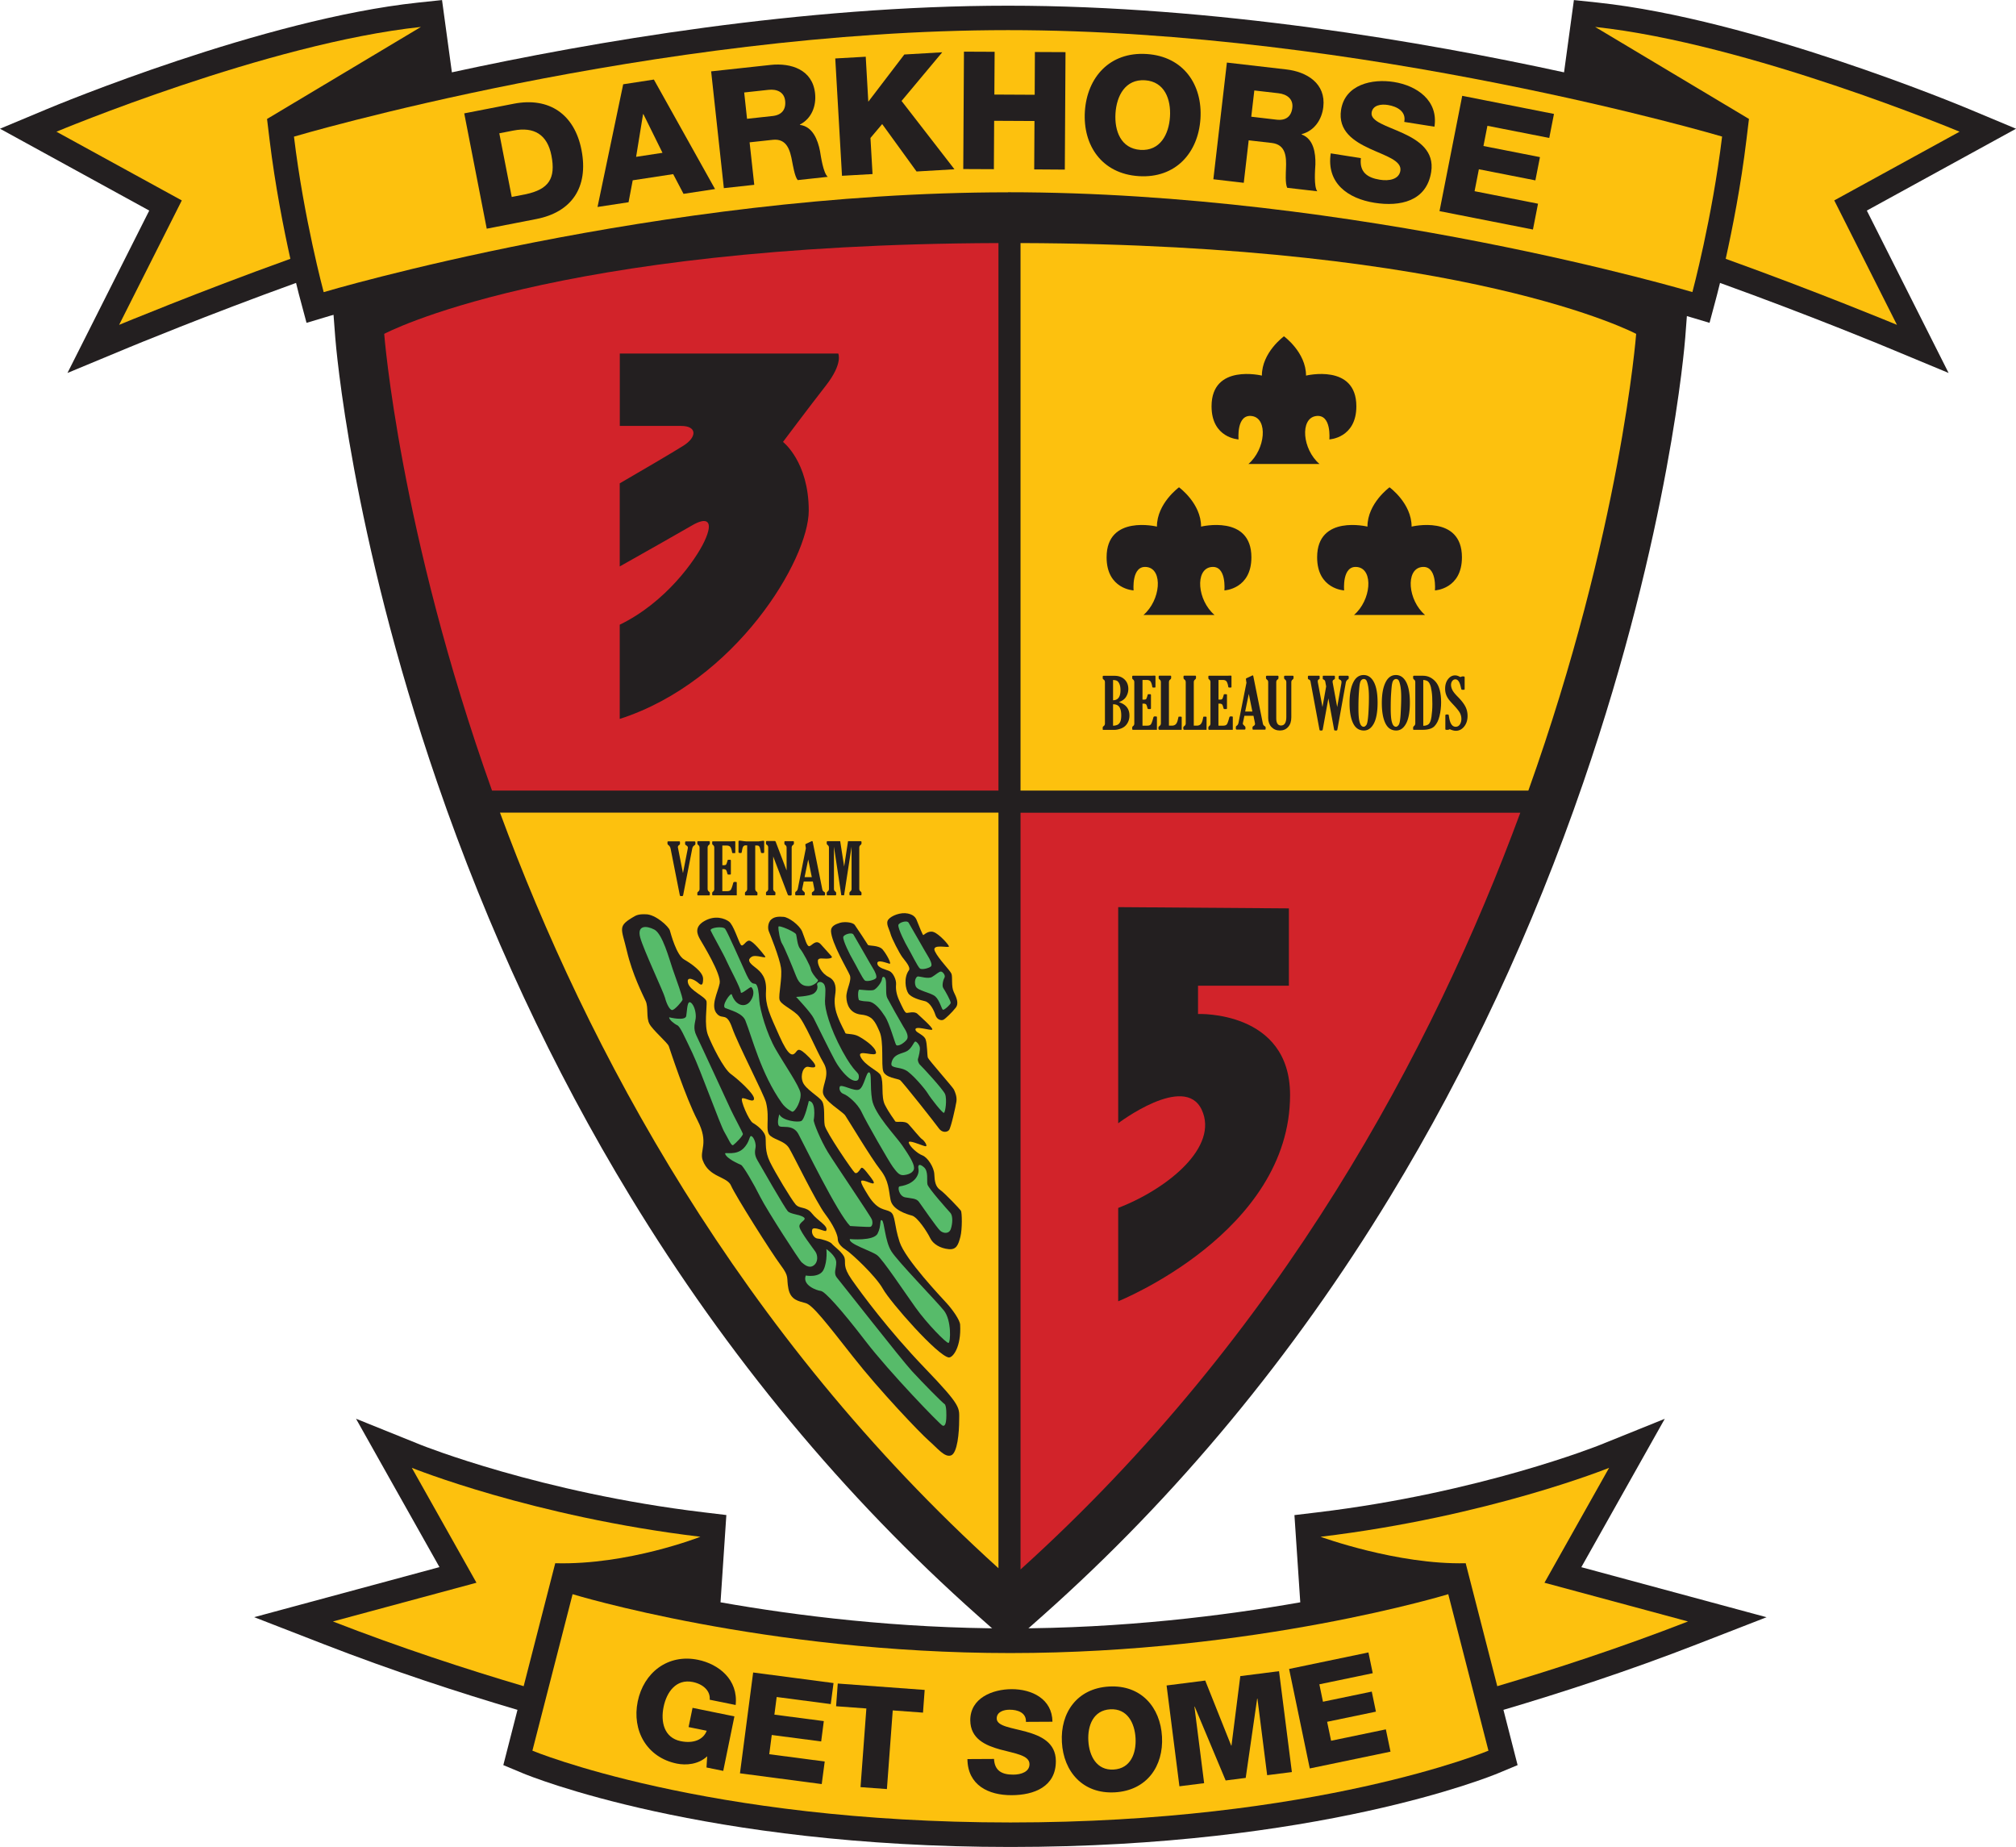
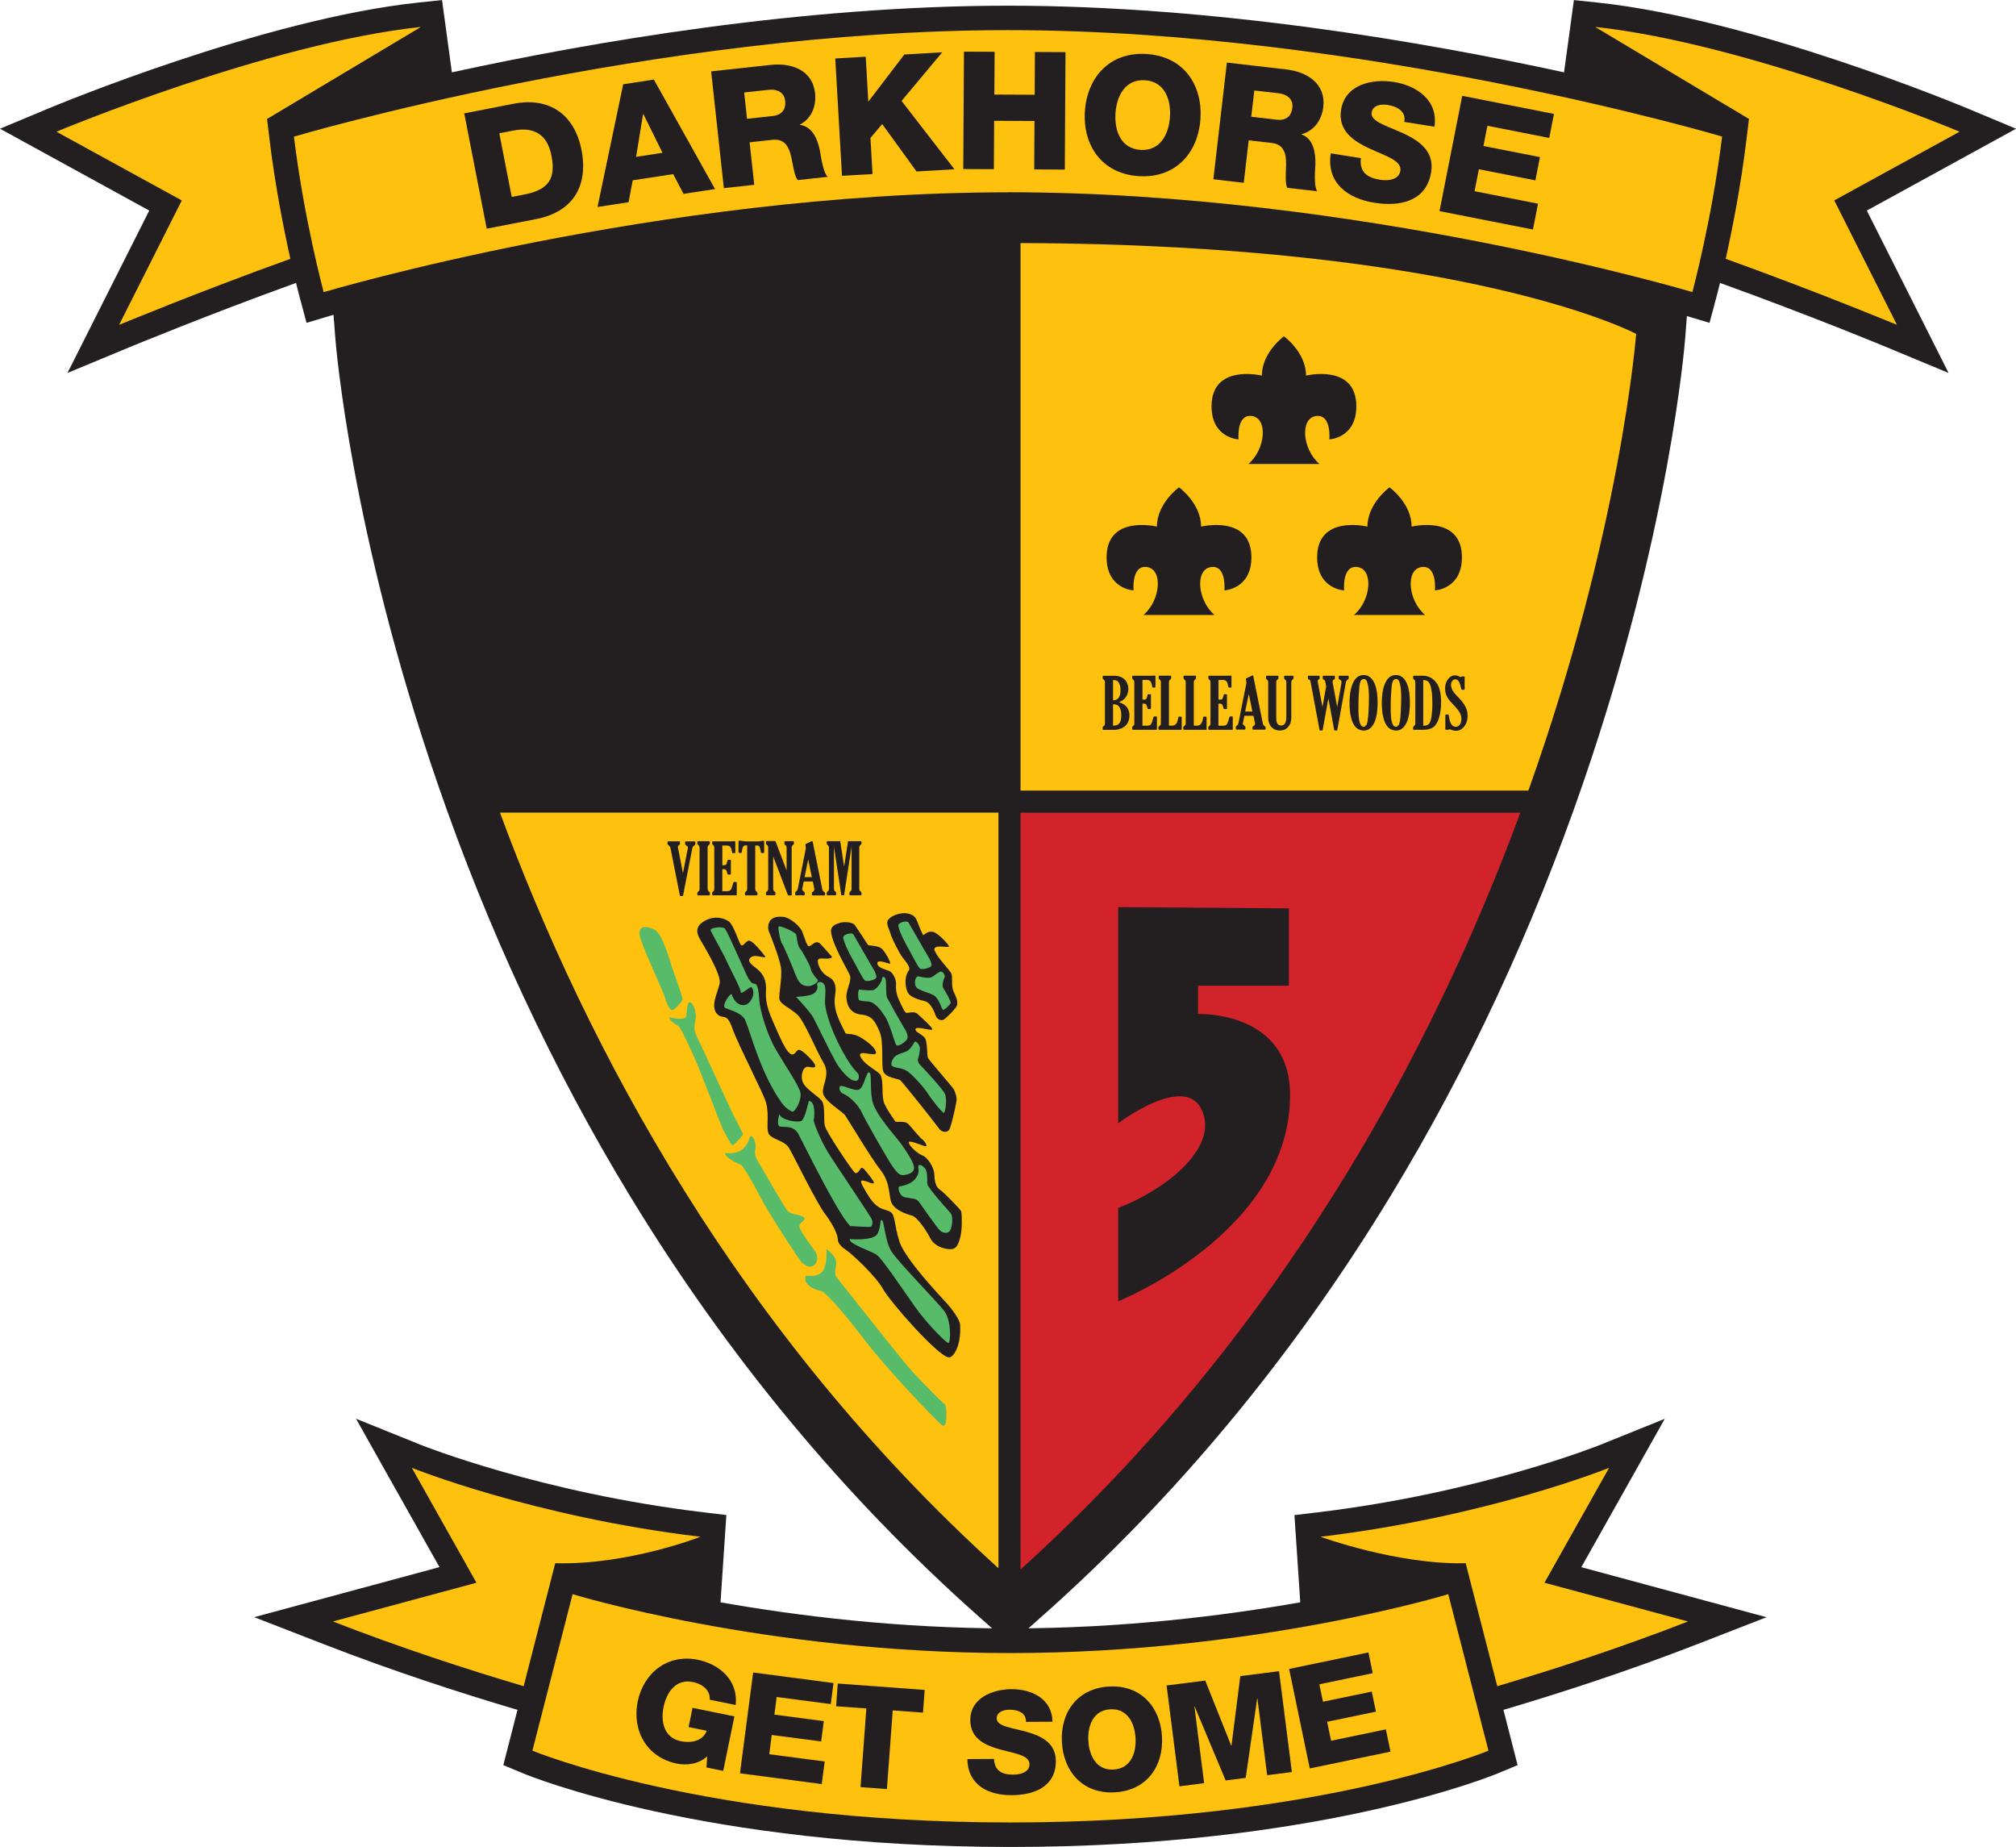
<svg xmlns="http://www.w3.org/2000/svg" data-bbox="0 0.01 290.44 266.02" viewBox="0 0 290.43 266.04" data-type="color">
  <g>
    <path d="M254.5 232.94s-21.24-5.74-26.69-7.21c2.58-4.58 12.02-21.37 12.02-21.37l-9.35 3.77c-.17.07-17.27 6.9-40.67 9.7l-3.33.4.84 12.56c-10.99 1.94-25.63 3.76-41.8 3.76s-30.75-1.82-41.72-3.76l.84-12.57-3.33-.4c-23.39-2.8-40.5-9.63-40.67-9.7l-9.35-3.77 4.94 8.79s4.5 8 7.08 12.58c-5.45 1.47-26.69 7.21-26.69 7.21l10.04 3.9c9.83 3.82 19.56 6.99 27.89 9.45l-2.04 7.96 2.83 1.18c1.04.43 25.98 10.61 70.23 10.61s69.19-10.18 70.23-10.61l2.83-1.18-2.04-7.96c8.32-2.46 18.06-5.62 27.89-9.45l10.04-3.9Z" fill="#231f20" data-color="1" />
    <path d="m52 41.86-4.05 2.18.35 4.59c.09 1.12 2.25 27.93 14.69 64.09 7.3 21.22 16.65 41.27 27.8 59.6 13.97 22.97 30.81 43.28 50.05 60.37l4.7 4.17 4.7-4.17c19.24-17.09 36.08-37.4 50.05-60.37 11.15-18.33 20.5-38.38 27.8-59.6 12.44-36.16 14.6-62.97 14.69-64.09l.35-4.6-4.07-2.18c-1.06-.57-26.81-13.92-93.59-13.92s-92.4 13.36-93.46 13.93Z" fill="#231f20" data-color="1" />
-     <path d="M143.84 35.01c-64.56.21-88.49 13.08-88.49 13.08s2.17 28.34 15.53 65.78h72.96V35.01Z" fill="#d2232a" data-color="2" />
    <path d="M72.03 117.05c12.56 34.01 34.32 74.91 71.81 108.83V117.05H72.03Z" fill="#fdc10e" data-color="3" />
    <path d="M220.18 113.87c13.37-37.44 15.53-65.78 15.53-65.78s-24.09-12.87-88.69-13.08v78.86h73.16Z" fill="#fdc10e" data-color="3" />
    <path d="M147.02 226.06c37.61-33.95 59.43-74.93 72-109h-72v109Z" fill="#d2232a" data-color="2" />
    <path d="M161.09 130.67v31.12s9.55-7.25 12.03-1.95c2.48 5.31-4.77 11.32-12.03 14.15v13.44s24.76-9.9 24.76-29.71c0-12.2-13.26-11.67-13.26-11.67v-4.07h13.09v-11.14l-24.58-.18Z" fill="#231f20" data-color="1" />
    <path d="M120.77 50.92H89.29v10.43h8.84c2.3 0 2.3 1.59.35 2.83-1.43.91-6.56 3.91-9.2 5.44v11.97c3.85-2.17 9.12-5.15 10.43-5.92 2.12-1.24 3.18-.71 1.77 2.3-1.25 2.67-5.57 8.8-12.2 12.01v13.57c16.7-5.37 27.23-22.95 27.23-30s-3.71-9.9-3.71-9.9 3.71-4.95 6.19-8.13c2.48-3.18 1.77-4.6 1.77-4.6Z" fill="#231f20" data-color="1" />
    <path d="M174.97 88.58c-2.48-2.12-2.83-6.54-.53-6.9 2.3-.35 1.95 3.36 1.95 3.36s3.89-.18 3.89-4.77c0-6.19-7.25-4.42-7.25-4.42 0-3.36-3.18-5.66-3.18-5.66s-3.18 2.3-3.18 5.66c0 0-7.25-1.77-7.25 4.42 0 4.6 3.89 4.77 3.89 4.77s-.35-3.71 1.95-3.36c2.3.35 1.95 4.77-.53 6.9h10.26Z" fill="#231f20" data-color="1" />
    <path d="M205.3 88.58c-2.48-2.12-2.83-6.54-.53-6.9 2.3-.35 1.95 3.36 1.95 3.36s3.89-.18 3.89-4.77c0-6.19-7.25-4.42-7.25-4.42 0-3.36-3.18-5.66-3.18-5.66s-3.18 2.3-3.18 5.66c0 0-7.25-1.77-7.25 4.42 0 4.6 3.89 4.77 3.89 4.77s-.35-3.71 1.95-3.36c2.3.35 1.95 4.77-.53 6.9h10.26Z" fill="#231f20" data-color="1" />
    <path d="M190.09 66.83c-2.48-2.12-2.83-6.54-.53-6.9 2.3-.35 1.95 3.36 1.95 3.36s3.89-.18 3.89-4.77c0-6.19-7.25-4.42-7.25-4.42 0-3.36-3.18-5.66-3.18-5.66s-3.18 2.3-3.18 5.66c0 0-7.25-1.77-7.25 4.42 0 4.6 3.89 4.77 3.89 4.77s-.35-3.71 1.95-3.36c2.3.35 1.95 4.77-.53 6.9h10.26Z" fill="#231f20" data-color="1" />
    <path d="M161.2 101.14c1.01.32 1.51.96 1.51 1.92 0 .42-.1.79-.3 1.12-.2.33-.48.57-.84.72-.36.15-.72.23-1.08.23h-1.54c-.06 0-.09-.03-.09-.09v-.25c0-.07.04-.14.13-.2.13-.09.19-.22.19-.39v-5.93c0-.18-.06-.31-.19-.39-.08-.05-.13-.12-.13-.2v-.23c0-.07.04-.11.12-.11h1.6c.59 0 1.07.18 1.43.53.36.35.54.81.54 1.36 0 .39-.1.76-.31 1.11-.2.35-.56.61-1.06.8Zm-.85-3.19v2.91c.71 0 1.07-.48 1.07-1.45 0-.36-.05-.66-.15-.89-.1-.23-.22-.38-.36-.46-.14-.07-.33-.11-.57-.11Zm0 3.48v3.1c.28-.01.5-.06.67-.15a.89.89 0 0 0 .38-.46c.09-.22.13-.51.13-.88 0-.53-.09-.93-.27-1.2-.18-.27-.48-.4-.9-.4Z" fill="#231f20" data-color="1" />
    <path d="M166.66 105.12h-3.43c-.08 0-.12-.04-.12-.12v-.22c0-.07.05-.15.16-.23.1-.08.14-.2.14-.36v-5.93c0-.17-.06-.3-.18-.39-.08-.06-.12-.12-.12-.2v-.24c0-.06.04-.1.12-.1h2.57s.14 0 .27-.01c.12 0 .19-.01.22-.01.11 0 .17.03.17.09v1.47c0 .08 0 .12-.02.14-.01.01-.06.02-.13.02h-.19c-.08 0-.12-.05-.13-.14-.04-.26-.1-.48-.2-.67-.1-.18-.29-.28-.57-.28h-.63v2.83h.23c.14 0 .24-.03.29-.08.05-.06.12-.23.2-.52.03-.09.04-.15.06-.16 0-.01.04-.02.09-.02h.22c.09 0 .13.04.13.13v1.89c0 .08-.04.12-.12.12h-.23s-.08-.01-.11-.04c-.02-.02-.05-.1-.08-.23-.06-.24-.12-.38-.19-.43a.499.499 0 0 0-.29-.08h-.2v3.17h.68c.25 0 .42-.06.52-.18.1-.12.22-.44.36-.97.03-.12.09-.18.18-.18h.21c.08 0 .13.04.13.13v1.8Z" fill="#231f20" data-color="1" />
    <path d="M167.24 104.19v-5.93c0-.17-.06-.3-.19-.39-.09-.06-.13-.12-.13-.21v-.22c0-.08.04-.12.13-.12h1.56c.07 0 .11.04.11.11v.23c0 .08-.04.14-.13.21-.13.09-.19.22-.19.39v6.26h.43c.25 0 .45-.08.58-.23.14-.15.24-.42.31-.79.03-.14.05-.23.06-.25.01-.02.04-.03.09-.03h.24c.09 0 .13.04.13.11v1.79h-3.19c-.11 0-.16-.05-.16-.15v-.19c0-.08.05-.14.14-.2.14-.09.21-.22.21-.39Z" fill="#231f20" data-color="1" />
    <path d="M170.82 104.19v-5.93c0-.17-.06-.3-.19-.39-.09-.06-.13-.12-.13-.21v-.22c0-.08.04-.12.13-.12h1.56c.07 0 .11.04.11.11v.23c0 .08-.04.14-.13.21-.13.09-.19.22-.19.39v6.26h.43c.25 0 .45-.08.58-.23.14-.15.24-.42.31-.79.03-.14.04-.23.06-.25.01-.02.04-.03.09-.03h.24c.09 0 .13.04.13.11v1.79h-3.19c-.11 0-.16-.05-.16-.15v-.19c0-.08.05-.14.14-.2.14-.09.21-.22.21-.39Z" fill="#231f20" data-color="1" />
    <path d="M177.63 105.12h-3.43c-.08 0-.12-.04-.12-.12v-.22c0-.07.05-.15.16-.23.1-.08.14-.2.14-.36v-5.93c0-.17-.06-.3-.18-.39-.08-.06-.12-.12-.12-.2v-.24c0-.06.04-.1.12-.1h2.57s.13 0 .26-.01c.12 0 .19-.01.22-.01.11 0 .16.03.16.09v1.47c0 .08 0 .12-.02.14-.02.01-.06.02-.13.02h-.19c-.08 0-.12-.05-.13-.14-.04-.26-.1-.48-.2-.67-.09-.18-.29-.28-.57-.28h-.63v2.83h.23c.14 0 .24-.03.3-.08.05-.06.12-.23.2-.52.03-.09.04-.15.05-.16 0-.01.04-.02.09-.02h.22c.09 0 .13.04.13.13v1.89c0 .08-.04.12-.12.12h-.23c-.05 0-.09-.01-.11-.04-.02-.02-.05-.1-.08-.23-.06-.24-.12-.38-.2-.43a.499.499 0 0 0-.29-.08h-.2v3.17h.68c.25 0 .42-.06.52-.18.1-.12.22-.44.36-.97.03-.12.09-.18.18-.18h.21c.08 0 .12.04.12.13v1.8Z" fill="#231f20" data-color="1" />
    <path d="m179.56 98.31-.05-.34c-.02-.11-.02-.17-.02-.19 0-.03.03-.06.08-.09l.85-.4s.03-.01.04-.01c.05 0 .08.03.09.09l1.37 6.79c.02.12.05.21.09.27.04.05.1.11.2.17.08.05.12.1.12.16v.22c0 .08-.03.12-.09.12h-1.67c-.09 0-.13-.04-.13-.12v-.22c0-.08.05-.14.16-.2.13-.07.2-.16.2-.29 0-.03 0-.07-.01-.12l-.21-1.05h-1.31l-.21 1.01s-.02.08-.02.1c0 .1.08.21.23.33.1.08.15.15.15.21v.22c0 .08-.05.12-.15.12h-1.05c-.12 0-.18-.04-.18-.12v-.26c0-.07.04-.13.11-.17.14-.08.23-.23.27-.43l1.16-5.83Zm.35 1.61-.53 2.57h1.04l-.52-2.57Z" fill="#231f20" data-color="1" />
    <path d="M186.03 103.31c0 .6-.15 1.06-.46 1.4-.3.34-.7.51-1.19.51s-.89-.17-1.21-.5c-.31-.33-.47-.77-.47-1.31v-5.15c0-.17-.06-.3-.19-.38-.09-.06-.13-.13-.13-.21v-.22c0-.08.04-.12.13-.12h1.56c.07 0 .11.04.11.11v.23c0 .08-.04.15-.13.2-.13.09-.19.22-.19.39v5.2c0 .69.23 1.04.69 1.04.5 0 .76-.41.76-1.22v-5.02c0-.17-.06-.3-.19-.39-.09-.06-.13-.13-.13-.2v-.22c0-.08.04-.12.13-.12h1.12c.07 0 .11.04.11.11v.23c0 .08-.04.14-.13.21-.13.09-.19.21-.19.38v5.05Z" fill="#231f20" data-color="1" />
    <path d="m192.64 101.84.61-3.44c0-.05.01-.11.01-.16 0-.16-.08-.27-.23-.34-.12-.05-.18-.12-.18-.21v-.22c0-.09.05-.14.16-.14h1.12c.11 0 .17.05.17.16v.2c0 .06-.04.12-.13.18a.7.7 0 0 0-.29.46l-1.21 6.73c-.02.11-.06.16-.14.16h-.22c-.06 0-.1-.05-.12-.16l-.82-4.47-.81 4.47c-.02.11-.07.16-.14.16h-.21c-.07 0-.11-.05-.13-.16l-1.28-6.88c-.03-.16-.11-.27-.26-.32-.08-.03-.12-.08-.12-.17v-.23c0-.09.05-.13.14-.13h1.46c.06 0 .09.03.09.08v.31c0 .05-.03.09-.09.12-.12.05-.18.15-.18.28 0 .04 0 .09.01.15l.67 3.57.53-2.97-.13-.7a.413.413 0 0 0-.26-.3c-.07-.03-.1-.07-.1-.12v-.32c0-.07.03-.1.09-.1h1.55c.07 0 .11.03.11.1v.18c0 .08 0 .14-.02.17-.01.03-.06.07-.13.11-.12.06-.18.15-.18.27v.11l.66 3.57Z" fill="#231f20" data-color="1" />
    <path d="M196.49 105.22c-.7 0-1.22-.35-1.56-1.05-.34-.7-.51-1.67-.51-2.91s.17-2.22.52-2.94c.35-.73.85-1.09 1.51-1.09.62 0 1.11.33 1.47 1 .36.67.54 1.66.54 2.97s-.18 2.34-.54 3.01c-.36.67-.83 1.01-1.43 1.01Zm-.05-.54c.15 0 .29-.1.42-.29.12-.19.21-.72.27-1.59s.08-1.66.08-2.39c0-.65-.04-1.19-.12-1.61-.08-.42-.17-.69-.26-.82a.428.428 0 0 0-.36-.18.47.47 0 0 0-.33.14c-.1.09-.18.26-.23.5-.06.24-.1.71-.15 1.42s-.06 1.43-.06 2.19c0 .94.06 1.62.19 2.02.12.4.31.61.57.61Z" fill="#231f20" data-color="1" />
    <path d="M201.14 105.22c-.7 0-1.22-.35-1.56-1.05-.34-.7-.51-1.67-.51-2.91s.17-2.22.52-2.94c.35-.73.85-1.09 1.51-1.09.62 0 1.11.33 1.47 1 .36.67.54 1.66.54 2.97s-.18 2.34-.54 3.01c-.36.67-.83 1.01-1.43 1.01Zm-.05-.54c.15 0 .29-.1.42-.29.13-.19.22-.72.27-1.59.05-.87.08-1.66.08-2.39 0-.65-.04-1.19-.12-1.61-.08-.42-.17-.69-.26-.82a.428.428 0 0 0-.36-.18.47.47 0 0 0-.33.14c-.1.09-.18.26-.23.5-.06.24-.1.71-.15 1.42s-.06 1.43-.06 2.19c0 .94.06 1.62.19 2.02.12.4.31.61.57.61Z" fill="#231f20" data-color="1" />
    <path d="M203.58 97.67v-.26s.04-.08.11-.08h1.3c.73 0 1.35.3 1.86.9.5.6.76 1.57.76 2.92 0 .69-.08 1.36-.23 1.99-.15.63-.4 1.12-.73 1.46-.33.34-.9.52-1.69.52h-1.29c-.06 0-.09-.03-.09-.08v-.26c0-.07.04-.14.12-.2.12-.09.19-.22.19-.39v-5.93c0-.17-.05-.29-.17-.37-.1-.07-.14-.14-.14-.22Zm1.46.26v6.61c.33 0 .59-.08.78-.24.18-.16.32-.51.4-1.05.08-.54.13-1.16.13-1.86 0-.76-.03-1.36-.1-1.8-.06-.44-.14-.78-.24-1-.1-.23-.21-.38-.35-.48-.14-.09-.35-.15-.62-.17Z" fill="#231f20" data-color="1" />
    <path d="M208.59 105.12h-.25c-.08 0-.12-.04-.12-.13v-1.89c0-.13.05-.19.14-.19h.22c.06 0 .09.02.11.06.02.04.04.17.08.4.14.87.45 1.31.94 1.31.25 0 .45-.11.6-.33.14-.22.22-.49.22-.8s-.08-.62-.23-.9c-.16-.28-.46-.65-.9-1.12-.34-.36-.59-.64-.73-.84-.14-.2-.26-.42-.35-.67a2.45 2.45 0 0 1-.13-.83c0-.55.14-1.01.42-1.37.28-.36.62-.54 1.02-.54.18 0 .38.05.59.16.09.05.16.07.19.07s.07-.01.11-.04c.04-.02.09-.04.15-.04h.18c.1 0 .15.04.15.14v1.66c0 .08-.04.12-.11.12h-.23c-.06 0-.1-.02-.12-.05-.02-.03-.05-.15-.1-.36-.16-.72-.41-1.09-.77-1.09-.19 0-.34.08-.46.24-.12.16-.17.35-.17.56 0 .24.07.49.2.75s.4.59.81 1c.52.53.87 1 1.07 1.4.2.4.3.84.3 1.31 0 .63-.17 1.15-.5 1.55-.33.4-.73.6-1.18.6-.2 0-.44-.05-.72-.16a.589.589 0 0 0-.18-.06c-.03 0-.08.02-.13.05-.04.02-.07.04-.09.04Z" fill="#231f20" data-color="1" />
    <path d="m98.4 125.72.68-3.48c.01-.06.02-.1.02-.14 0-.14-.08-.25-.23-.33-.11-.06-.17-.13-.17-.21v-.25c0-.08.05-.12.14-.12h1.19c.1 0 .15.04.15.12v.25c0 .08-.05.15-.14.2-.16.08-.26.23-.31.45l-1.31 6.71c-.02.1-.07.15-.15.15h-.2c-.08 0-.12-.05-.14-.16l-1.32-6.67c-.05-.24-.16-.41-.32-.52-.09-.06-.13-.12-.13-.2v-.23c0-.08.04-.11.13-.11h1.55c.08 0 .12.04.12.12v.25c0 .06-.04.12-.13.17-.11.07-.17.17-.17.28 0 .04 0 .09.02.15l.7 3.56Z" fill="#231f20" data-color="1" />
    <path d="M101.94 128.03c0 .17.06.3.19.39.09.06.13.12.13.2v.23c0 .08-.04.12-.13.12h-1.56c-.07 0-.11-.04-.11-.11v-.24c0-.07.04-.14.13-.2.13-.09.19-.22.19-.39v-5.93c0-.17-.06-.3-.19-.39-.09-.06-.13-.13-.13-.21v-.22c0-.08.04-.12.13-.12h1.56c.07 0 .11.04.11.1v.23c0 .08-.04.15-.13.21-.13.09-.19.22-.19.39v5.93Z" fill="#231f20" data-color="1" />
    <path d="M106.15 128.96h-3.43c-.08 0-.12-.04-.12-.12v-.22c0-.07.06-.15.16-.23.1-.08.14-.2.14-.36v-5.93c0-.17-.06-.3-.18-.39-.08-.06-.12-.12-.12-.2v-.24c0-.06.04-.09.12-.09h2.57s.13 0 .26-.01c.12 0 .19-.01.22-.01.11 0 .16.03.16.09v1.47c0 .08 0 .12-.02.14-.02.02-.06.02-.13.02h-.19c-.08 0-.12-.05-.13-.14-.04-.26-.1-.48-.2-.67-.09-.18-.29-.28-.57-.28h-.63v2.83h.23c.14 0 .24-.03.3-.08.05-.06.12-.23.2-.52.03-.09.04-.15.06-.16.01-.01.04-.02.09-.02h.22c.09 0 .13.04.13.12v1.89c0 .08-.04.12-.12.12h-.23c-.05 0-.09-.01-.11-.04a.773.773 0 0 1-.08-.23c-.06-.24-.12-.38-.2-.43a.499.499 0 0 0-.29-.08h-.2v3.17h.68c.25 0 .42-.06.52-.18.1-.12.22-.44.36-.97.03-.12.09-.18.18-.18h.22c.08 0 .12.04.12.12v1.8Z" fill="#231f20" data-color="1" />
    <path d="M108.8 121.76v6.27c0 .17.06.3.19.39.09.06.13.12.13.2v.23c0 .08-.04.12-.13.12h-1.56c-.07 0-.11-.04-.11-.11v-.24c0-.07.04-.14.13-.2.13-.09.19-.22.19-.39v-6.27h-.22c-.16 0-.28.06-.36.19-.08.12-.15.4-.21.82 0 .06-.04.09-.1.09h-.19c-.11 0-.17-.05-.17-.15v-1.46c0-.11.05-.17.16-.17.07 0 .18.01.35.04.27.04.48.07.62.07h1.77c.09-.01.2-.03.33-.05.2-.03.31-.04.33-.04.09 0 .14.04.14.12v1.5c0 .1-.04.15-.13.15h-.19c-.08 0-.12-.02-.14-.07-.02-.04-.04-.15-.07-.33-.06-.29-.12-.48-.19-.56-.06-.09-.18-.13-.34-.13h-.22Z" fill="#231f20" data-color="1" />
    <path d="M113.32 125.39v-3.29c0-.17-.06-.3-.19-.39-.09-.06-.13-.13-.13-.21v-.22c0-.08.04-.12.13-.12h1.13c.07 0 .11.04.11.1v.23c0 .08-.04.15-.12.21a.45.45 0 0 0-.2.39v6.73c0 .11-.05.16-.15.16h-.22c-.1 0-.17-.05-.21-.16l-2.08-5.46v4.65c0 .17.06.3.19.39.08.06.13.12.13.2v.23c0 .08-.04.12-.13.12h-1.12c-.07 0-.11-.04-.11-.11v-.24c0-.07.04-.14.13-.2.13-.09.19-.22.19-.39v-5.93c0-.17-.06-.3-.19-.39-.09-.06-.13-.13-.13-.21v-.22c0-.08.04-.12.13-.12h1.06c.08 0 .13 0 .15.03.03.02.05.06.08.13l1.54 4.05Z" fill="#231f20" data-color="1" />
    <path d="m116.09 122.16-.05-.34c-.02-.11-.02-.17-.02-.19 0-.03.03-.06.08-.08l.85-.4h.04c.05 0 .08.03.09.09l1.37 6.79c.02.12.05.21.09.27.04.05.1.11.2.17.08.05.12.1.12.16v.22c0 .08-.03.12-.09.12h-1.67c-.09 0-.14-.04-.14-.12v-.22c0-.08.05-.14.16-.2.13-.07.2-.17.2-.29 0-.03 0-.07-.01-.12l-.21-1.05h-1.31l-.21 1.01s-.02.08-.02.1c0 .1.08.21.23.33.1.08.15.15.15.21v.22c0 .08-.05.12-.15.12h-1.05c-.12 0-.18-.04-.18-.12v-.26c0-.07.04-.13.11-.17.14-.08.23-.23.27-.43l1.16-5.83Zm.35 1.61-.53 2.57h1.04l-.52-2.57Z" fill="#231f20" data-color="1" />
    <path d="M119.42 128.03v-5.93c0-.17-.06-.3-.19-.39-.09-.06-.13-.13-.13-.21v-.22c0-.08.04-.12.13-.12h1.81l.57 3.65.56-3.65H124c.07 0 .11.04.11.1v.23c0 .08-.04.15-.13.21-.13.09-.19.22-.19.39v5.93c0 .17.06.3.2.39.08.06.12.12.12.2v.23c0 .08-.04.12-.13.12h-1.51c-.07 0-.1-.04-.1-.11v-.24c0-.07.04-.14.12-.2.13-.09.19-.22.19-.39v-6.07l-1.08 7h-.4l-1.06-7v6.07c0 .17.06.3.19.39.09.06.13.12.13.2v.23c0 .08-.04.12-.13.12h-1.12c-.07 0-.11-.04-.11-.11v-.24c0-.07.04-.14.13-.2.13-.09.19-.22.19-.39Z" fill="#231f20" data-color="1" />
    <path d="M130.93 139.78c.32-.46-.53-1.36-.94-1.92-.42-.56-1.53-2.7-1.7-3.36-.17-.67-.75-1.5-.31-2.06.45-.56 1.78-1.08 2.81-.86 1.03.22 1.2.75 1.39 1.25.19.5.75 1.86.83 1.86s.72-.72 1.5-.44c.78.28 2.11 1.75 2.2 2.06.08.31-2.58-.47-2.03.7.56 1.17 2.2 2.75 2.39 3.25.19.5-.06 1.81.33 2.61.39.81.78 1.64.28 2.28-.5.64-1.45 1.56-1.75 1.72-.31.17-.94.03-1.17-.67-.22-.7-.78-1.83-1.53-2s-2-.53-2.39-1.14c-.39-.61-.67-2.22.08-3.28Z" fill="#231f20" data-color="1" />
    <path d="M119.72 134.06c-.02-.66.67-.95 1.28-1.14.61-.19 1.83-.11 2.14.31.31.42 1.78 2.67 1.89 2.86.11.19 1.56 0 2.14.69.58.7 1.33 2.11.97 2.03-.36-.08-1.81-.69-1.75-.03.06.67 1.28.86 1.78 1.11s.97 1.22.92 1.89c-.06.67.03 1.42.47 2.36.44.94.78 1.72 1.03 1.75.25.03 1.14-.28 1.58.14.44.42 2.22 1.97 2.14 2.25-.08.28-2.79-.72-2.39.14.17.36 1.17.64 1.42 1.28s.22 2.31.33 2.64c.11.33 3.58 4.23 3.75 4.59.17.36.47 1.03.36 1.75-.11.72-.78 3.75-1.06 4.09-.28.33-1 .42-1.47-.25-.47-.67-5.25-6.73-5.59-6.95-.33-.22-2.11-.33-2.42-1.28-.31-.95.11-4.25-.53-5.7-.64-1.45-1-2.28-2.64-2.45-1.64-.17-2.11-1.45-2.14-2.53-.03-1.08.81-2.36.5-3.14-.31-.78-2.67-4.64-2.72-6.42Z" fill="#231f20" data-color="1" />
    <path d="M110.89 132.67c.5-.67 1.28-.67 2-.61.72.06 2.28 1.17 2.67 2.11.39.94.67 2.22 1.06 2.11.39-.11.94-1.06 1.67-.22.72.83 1.22 1.33 1.5 1.67.28.33-.56.39-1.28.33s-.72.22-.67.61c.06.39.44 1.5 1.56 2.06 1.11.56 1.04 1.77.92 2.52s-.17 1.75.33 3.08 1.08 2.25 1.13 2.46c.04.21 1.08.04 1.88.46.79.42 2.42 1.5 2.54 2.33s-2.88-.62-2.21.67c.67 1.29 2.57 1.98 2.88 2.63.5 1.04 0 3.09.63 4.29.62 1.21 1.33 2.08 1.46 2.33s1.38-.17 1.92.42c.54.58 1.67 2 1.96 2.17.29.17.96 1.12.42 1-.54-.12-2.54-1.04-2.33-.46.21.58 1.21 1.5 1.96 1.79.75.29 1.67 1.71 1.71 2.71s.17 1.79.83 2.25c.67.46 2.83 2.75 3 3s.21 2.71-.08 3.79-.54 1.88-1.71 1.75c-1.17-.12-2.21-.71-2.63-1.58-.42-.88-1.83-3.04-2.63-3.25-.79-.21-2.79-.83-3.08-2.25s-.21-2.75-1.5-4.38-4.63-7.21-5.04-7.8-3.17-2.13-3.21-3.34c-.04-1.21 1.08-2.58.08-4.25s-2.75-6-3.75-6.92c-1-.92-2.42-1.5-2.58-2.17-.17-.67.42-3.13.21-4.59s-1.58-4.84-1.75-5.25c-.17-.42-.12-1.1.17-1.49Z" fill="#231f20" data-color="1" />
    <path d="M136.69 195.52c.58.06 1.81-1.53 1.63-4.71-.04-.71-1.13-2.21-1.92-3.08-.79-.88-5.96-6.3-6.8-8.84-.83-2.54-.58-3.88-1.33-4.34-.75-.46-1.79-.12-3.17-2.33s-1.21-2.29-.54-2.13 2 .96.92-.46-1.29-1.63-1.5-1.29c-.21.33-.54.79-.83.58-.29-.21-4.17-5.88-4.34-6.84-.17-.96.08-2.75-.38-3.46s-2.42-1.75-2.79-2.79c-.38-1.04.12-2.29.79-2.17s1.83.38.17-1.33c-1.67-1.71-1.67-1.04-2.04-.67-.38.38-.92.62-2.29-2.46-1.38-3.08-2.04-4.42-1.92-6.42.12-2-.71-2.79-1.58-3.46-.88-.67-1.13-1.08-.5-1.5.63-.42 2.33.42 1.92-.12s-1.71-2.17-2.25-2.21c-.54-.04-.92 1.08-1.25.54-.33-.54-1.04-2.83-1.67-3.29-.62-.46-2-.96-3.54-.08s-1 1.96-.63 2.63c.38.67 3.09 5.04 2.83 6.34-.25 1.29-1.44 3.36-.33 4.46.79.79 1.33-.33 2.13 1.96.79 2.29 4.59 9.6 4.88 10.76.58 2.33-.21 4.13.62 4.79.83.67 2.08.75 2.71 1.79.63 1.04 3.88 7.75 5.17 9.46 1.29 1.71 1.83 3.08 1.83 3.59s.33 1.04 1.17 1.58c.83.54 4.29 3.75 5.34 5.63 1.04 1.88 7.92 9.71 9.51 9.88Z" fill="#231f20" data-color="1" />
-     <path d="M93 131.69c1.38-.04 3.34 1.75 3.5 2.33.17.58.96 3.54 2.04 4.17s2.75 1.79 2.75 2.79-.25 1-.71.58-1.75-1.08-1.46.04c.29 1.13 2.58 1.96 2.67 2.67.08.71-.37 3.38.21 4.84s2.21 4.79 3.29 5.59c1.08.79 3.34 2.83 3.34 3.54s-1.38-.21-1.71-.04c-.33.17.96 3.21 1.54 3.54.58.33 1.75 1.21 1.83 2.08.08.87-.12 2 .63 3.54s3.04 5.34 3.67 6.09c.63.75 1.54.25 2.38 1.33.83 1.08 2.45 1.82 2.04 2.5-.12.21-1.83-.75-2-.17-.17.58.29 1.25.79 1.29.5.04 1.79.42 2.04.75s1.63 1.29 1.83 2.04c.21.75-.33 1.17 1.04 3.13 1.38 1.96 5.21 7.21 10.55 12.76s4.92 5.67 4.92 7.46-.25 4.75-1.17 5.09c-.92.33-1.92-1-3.21-2.13s-7.09-7.21-10.92-12.09c-3.84-4.88-5.79-7.42-6.8-7.71-1-.29-2.17-.42-2.5-2.08-.33-1.67.21-1.63-1.13-3.42s-6.55-10.05-7.13-11.42c-.58-1.37-3.17-1.14-4.09-3.67-.5-1.38.96-2.46-.75-5.75s-3.96-10.17-4.13-10.67c-.17-.5-2.29-2.29-2.79-3.21-.5-.92-.12-2.38-.54-3.29-.42-.92-1.92-3.84-2.71-7.21-.79-3.38-1.44-3.55 1.17-5.04.58-.33 1.5-.25 1.5-.25Z" fill="#231f20" data-color="1" />
    <path d="M129.42 133.25c.04-.36 1.22-.75 1.47-.36s2.56 4.48 2.81 4.86c.25.39.64 1.17.44 1.42s-1.31.56-1.61.33c-.31-.22-1.33-2.33-1.72-2.97-.39-.64-1.45-2.75-1.39-3.28Z" fill="#57bb6a" data-color="4" />
    <path d="M131.93 142.09c-.3-.76.03-1.45.33-1.45s1.47.39 2 .08c.53-.3 1.03-.81 1.31-.78.28.03.67.58.5.86-.17.28-.42 1.17-.17 1.53.25.36 1.11 1.89 1.06 2.14-.06.25-.92 1.03-1.11.97-.2-.06-.47-1.36-1.11-1.92-.64-.56-2.56-.81-2.81-1.45Z" fill="#57bb6a" data-color="4" />
    <path d="M123.73 144.01c-.17-.42-.14-1.47.08-1.47s1.72.22 2.11.03c.39-.19 1.11-1.08 1.14-1.56.03-.47.53-.47.58.44.06.92-.06 1.81.19 2.31s1.95 3.53 2.28 4.06c.33.53.92 1.42.5 1.95-.42.53-1.33 1.06-1.53.7-.19-.36-.95-3.09-1.56-4.03-.61-.94-1.5-2.17-2.5-2.19-1-.03-1.31-.22-1.31-.22Z" fill="#57bb6a" data-color="4" />
    <path d="M128.42 153.23c-.1.64 1.17.44 2.06.92.89.47 2.75 2.64 3.17 3.33.42.7 2.11 2.86 2.33 2.81.22-.06.47-1.97.17-2.7-.31-.72-3.36-4-3.59-4.2-.22-.19-.39-.64-.31-.89.08-.25.36-1.31.25-1.7-.11-.39-.44-.78-.64-.78s-.47.94-1.17 1.36c-.69.42-2.06.36-2.28 1.83Z" fill="#57bb6a" data-color="4" />
    <path d="M121.48 134.97c.04-.36 1.22-.75 1.47-.36s2.56 4.48 2.81 4.86c.25.39.64 1.17.44 1.42-.19.25-1.31.56-1.61.33-.31-.22-1.33-2.33-1.72-2.97-.39-.64-1.45-2.75-1.39-3.28Z" fill="#57bb6a" data-color="4" />
    <path d="M112.14 133.49c.03-.32 2.42.75 2.54 1.08.12.33.17 1.58.58 2.08.42.5 1.5 2.5 1.54 2.92s.75 1.33 1 1.54c.25.21-.67.92-1.29.92s-1.29-.08-1.83-1.46-1.71-4.21-2-4.63c-.29-.42-.58-2-.54-2.46Z" fill="#57bb6a" data-color="4" />
    <path d="M114.68 143.58s2.13 2.25 2.54 3.08c.42.83 2.38 4.84 3.09 6.13s1.67 2.29 2.21 2.63c.54.33 1.21.46 1.21-.33s-.54-.33-2.38-3.71c-1.83-3.38-2.54-6.09-2.5-7.21.04-1.13.21-2.13-.25-2.54-.46-.42-1-.08-.88.25s.04.88-.54 1.25c-.58.37-2.5.46-2.5.46Z" fill="#57bb6a" data-color="4" />
    <path d="M120.98 156.54c-.14.33.08.88.58 1.04.5.17 1.96 1.29 2.58 2.63s3.96 7.17 4.5 7.88.88 1.21 1.5 1.17c.63-.04 1.54-.33 1.54-1.04s-.83-1.96-1.71-3.25-4-4.5-4.34-6.59c-.33-2.08 0-3.79-.42-3.92-.42-.12-.71 2.08-1.42 2.46-.71.37-2.63-.88-2.83-.38Z" fill="#57bb6a" data-color="4" />
    <path d="M129.61 170.88c-.37.06-.08 1.42.79 1.58.88.17 1.63.12 2 .67.38.54 2.58 3.71 3.04 4.13.46.42 1.29.5 1.54-.25s.33-1.88-.08-2.33-3.17-3.54-3.29-4.09c-.12-.54.17-1.88-.5-2.46-.67-.58-.92-.37-.79.25.12.62-.29 2.13-2.71 2.5Z" fill="#57bb6a" data-color="4" />
    <path d="M122.43 178.47s3.42.33 4-.79c.58-1.13.25-2.08.62-1.92s.42 3 1.38 4.5 6.42 7.09 7.55 8.5c1.13 1.42.96 4.59.67 4.67-.29.08-3.08-2.75-4.75-5.09-1.67-2.33-4.71-6.92-5.54-7.55-.83-.63-4.21-1.63-3.92-2.33Z" fill="#57bb6a" data-color="4" />
    <path d="M122.48 176.59s2.58.17 2.88.12c.29-.04.42-.54.25-1.04-.17-.5-5.29-8-6.34-9.71-1.04-1.71-2.13-4.34-2.04-4.67.08-.33.33-2.67-.71-2.71 0 0-.58 2.63-1.08 2.88-.5.25-2.75-.04-3.17-.96 0 0-.37 1.17-.08 1.63.29.46 2-.33 2.83 1.21.83 1.54 5.63 11.42 7.46 13.26Z" fill="#57bb6a" data-color="4" />
    <path d="M114.14 160.13c.46 0 1.38-1.71 1.17-2.75-.21-1.04-2.21-3.92-3.54-6.21s-2.29-5.71-2.38-7.05c-.08-1.33-.21-2.04-.46-2.33-.25-.29-.58.33-1.38-1.38-.79-1.71-2.75-6.21-3.09-6.63-.33-.42-2.25-.17-2.08.25.17.42 1.92 3.5 2.29 4.38.37.87 2.04 3.92 2.04 4.46s1.33-.83 1.54-.67c.21.17.58.92-.12 1.96-.71 1.04-2.14.78-2.71-.92-.12-.37-1.58 1.67-.92 1.96.67.29 2.44.7 2.88 1.79.96 2.38 2.25 7.67 5.25 11.88.62.88 1.5 1.25 1.5 1.25Z" fill="#57bb6a" data-color="4" />
    <path d="M96.85 145.48c.37-.03 1.36-1.2 1.47-1.45.11-.25-.92-3.03-1.42-4.47-.5-1.45-1.45-5.06-2.64-5.67-1.19-.61-2.5-.61-2.03 1.14.47 1.75 3.39 7.92 3.58 8.7.19.78.67 1.78 1.03 1.75Z" fill="#57bb6a" data-color="4" />
    <path d="M96.41 146.53s2.31.58 2.45-.19c.14-.78.11-2.33.67-1.92.56.42.78 1.64.69 2.28-.08.64-.42 1.39.11 2.47.53 1.08 4.53 9.76 4.97 10.7.44.94 1.67 3.2 1.72 3.45.06.25-1.11 1.42-1.39 1.61-.28.19-.7-.92-1.28-1.89-.58-.97-3.42-8.89-4.61-11.39-1.2-2.5-1.75-3.78-2.17-3.98-.42-.19-1.2-.81-1.17-1.14Z" fill="#57bb6a" data-color="4" />
    <path d="M104.47 166.13c-.03-.17 1.56.3 2.58-.67 1.03-.97.86-1.97 1.22-1.81.36.17.67 1.11.58 1.61-.08.5-.22 1 .25 1.83.47.83 3.97 6.92 4.39 7.37.42.44 1.67.44 2.28.86.61.42-.81.7-.58 1.47.22.78 1.92 2.97 2.28 3.5.36.53.42 1.53-.28 2-.69.47-1.39-.22-1.7-.47-.31-.25-4.97-7.45-5.95-9.39-.97-1.95-2.47-4.5-2.78-4.64-.31-.14-2.17-.92-2.31-1.67Z" fill="#57bb6a" data-color="4" />
    <path d="M116.08 183.72s2 .39 2.58-.86c.58-1.25.39-2.95.39-2.95s1.39.95 1.42 1.89c.03.95-.47 1.56.14 2.28.61.72 9.17 11.67 10.76 13.4 1.58 1.72 4.39 4.56 4.7 4.75.31.19.28 1.67.25 2.14-.03.47-.14 1.14-.53.97-.39-.17-7.67-7.7-11.12-12.2-3.45-4.5-5.84-7.14-6.42-7.2-.58-.06-2.7-.81-2.17-2.22Z" fill="#57bb6a" data-color="4" />
    <path d="m290.43 18.54-6.77-2.83c-1.26-.53-31.14-12.96-53.5-15.34l-3.42-.36-1.42 10.41c-20.1-4.38-50.33-9.6-80.1-9.6s-60.01 5.22-80.12 9.6L63.68.01l-3.42.36C37.91 2.75 8.03 15.18 6.77 15.71L0 18.54s17.33 9.5 21.5 11.79c-2.12 4.2-11.78 23.39-11.78 23.39l8.81-3.66c.17-.07 11.25-4.66 24.12-9.31.32 1.33.54 2.13.57 2.24l.94 3.51 3.48-1.04c.48-.14 48.35-14.24 97.58-14.24s97.11 14.09 97.58 14.24l3.48 1.04.94-3.51c.03-.12.25-.92.57-2.24 12.87 4.64 23.95 9.23 24.12 9.31l8.81 3.66s-9.67-19.19-11.78-23.39c4.17-2.29 21.5-11.79 21.5-11.79Z" fill="#231f20" data-color="1" />
    <path d="M145.22 27.69c50.37 0 98.59 14.38 98.59 14.38s2.85-10.61 4.28-22.4c0 0-51.79-15.33-102.87-15.33S42.35 19.68 42.35 19.68c1.42 11.79 4.28 22.4 4.28 22.4S94.86 27.7 145.22 27.7Z" fill="#fdc10e" data-color="3" />
    <path d="m66.88 16.33 7.14-1.39c5.09-.99 8.74 1.51 9.75 6.65 1.06 5.44-1.46 8.98-6.51 9.96l-7.14 1.39-3.24-16.61Zm6.84 12.04 2.05-.4c3.27-.71 4.32-2.24 3.67-5.57-.59-3.02-2.5-4.17-5.46-3.6l-2.05.4 1.79 9.16Z" fill="#231f20" data-color="1" />
    <path d="m89.77 12.14 4.43-.68 8.81 15.77-4.54.69-1.49-2.84-5.83.89-.6 3.16-4.47.68 3.7-17.68Zm1.88 10.45 3.79-.58-2.75-5.57h-.05l-1 6.15Z" fill="#231f20" data-color="1" />
    <path d="m102.45 10.28 8.57-.93c2.97-.32 6.04.7 6.4 4.09.2 1.81-.49 3.63-2.18 4.5v.05c1.84.23 2.58 2.17 2.89 3.76.12.7.46 3.17 1.12 3.72l-4.33.47c-.44-.52-.69-2.17-.79-2.63-.3-1.68-.77-3.4-2.82-3.17l-3.32.36.67 6.12-4.38.48-1.83-16.82Zm5.18 6.83 3.67-.4c1.32-.14 1.95-.93 1.81-2.2-.14-1.25-1.19-1.71-2.41-1.57l-3.49.38.41 3.79Z" fill="#231f20" data-color="1" />
    <path d="m120.32 8.42 4.4-.25.37 6.48 5.19-6.8 5.46-.32-5.86 7.01 7.62 9.84-5.46.32-4.95-6.83-1.69 2 .3 5.2-4.4.25-.97-16.89Z" fill="#231f20" data-color="1" />
    <path d="m138.88 7.44 4.41.02-.04 6.16 5.81.03.03-6.16 4.41.02-.1 16.92-4.41-.03.04-6.97-5.81-.03-.04 6.97-4.41-.02.1-16.92Z" fill="#231f20" data-color="1" />
    <path d="M165.19 7.78c5.32.34 8.07 4.44 7.75 9.33-.32 4.89-3.57 8.6-8.89 8.26s-8.07-4.44-7.76-9.33c.32-4.89 3.57-8.6 8.89-8.26Zm-.89 13.81c2.84.18 4.09-2.25 4.25-4.76.16-2.51-.76-5.08-3.6-5.27-2.84-.18-4.09 2.25-4.25 4.76-.16 2.51.76 5.08 3.6 5.27Z" fill="#231f20" data-color="1" />
    <path d="m176.73 9.01 8.57.99c2.97.34 5.73 2.02 5.34 5.41-.21 1.81-1.28 3.43-3.12 3.91v.05c1.73.63 2.02 2.69 1.98 4.31-.04.71-.25 3.19.27 3.87l-4.33-.5c-.31-.61-.19-2.26-.18-2.74.08-1.71 0-3.48-2.05-3.72l-3.32-.38-.71 6.12-4.38-.51 1.95-16.81Zm3.53 7.8 3.67.43c1.32.15 2.11-.47 2.25-1.74.14-1.25-.78-1.93-2-2.07l-3.48-.4-.44 3.79Z" fill="#231f20" data-color="1" />
    <path d="M196.05 22.79c-.22 1.98.9 2.81 2.75 3.1 1.31.21 2.74-.05 2.94-1.29.23-1.47-2.11-2.13-4.41-3.19-2.28-1.06-4.61-2.53-4.13-5.6.58-3.65 4.48-4.5 7.61-4 3.32.53 6.42 2.67 5.84 6.44l-4.35-.69c.31-1.51-1.04-2.23-2.37-2.44-.94-.15-2.16 0-2.33 1.09-.2 1.29 2.17 1.9 4.5 2.97 2.3 1.06 4.56 2.57 4.08 5.59-.67 4.24-4.49 5.02-8.16 4.44-3.84-.61-6.96-2.83-6.31-7.12l4.35.69Z" fill="#231f20" data-color="1" />
    <path d="m210.64 13.8 13.23 2.61-.68 3.46-8.91-1.75-.57 2.91 8.14 1.6-.66 3.35-8.14-1.6-.62 3.16 9.14 1.8-.73 3.72-13.46-2.65 3.27-16.6Z" fill="#231f20" data-color="1" />
    <path d="m264.24 28.87 18.06-9.9S251.89 6.24 229.8 3.88l22.16 13.25-.36 2.97c-.8 6.66-2.04 12.9-2.99 17.18 13.26 4.77 24.67 9.51 24.67 9.51l-9.03-17.92Z" fill="#fdc10e" data-color="3" />
    <path d="M38.48 17.13 60.64 3.88C38.54 6.24 8.13 18.97 8.13 18.97l18.06 9.9-9.03 17.92s11.41-4.74 24.67-9.51c-.95-4.28-2.19-10.51-3-17.18l-.36-2.97Z" fill="#fdc10e" data-color="3" />
    <path d="M145.53 238.1c35.37 0 63.11-8.48 63.11-8.48l5.79 22.54s-24.82 10.34-68.87 10.34h.01c-44.05 0-68.87-10.34-68.87-10.34l5.79-22.54s27.67 8.48 63.04 8.48Z" fill="#fdc10e" data-color="3" />
    <path d="m104.19 255.07-2.41-.49.1-1.61c-1.27 1.19-3.06 1.32-4.38 1.05-4.34-.89-6.48-4.78-5.63-8.94.85-4.16 4.34-6.9 8.68-6.01 2.97.61 5.83 2.84 5.43 6.51l-3.74-.76c.13-1.25-.92-2.24-2.43-2.55-2.41-.49-3.77 1.45-4.21 3.58-.44 2.13.05 4.45 2.47 4.94 1.85.38 3.27-.23 3.74-1.5l-2.61-.53.57-2.77 6.03 1.23-1.61 7.86Z" fill="#231f20" data-color="1" />
    <path d="m108.51 240.9 11.57 1.52-.4 3.03-7.79-1.02-.33 2.54 7.12.93-.38 2.93-7.12-.93-.36 2.77 7.99 1.05-.43 3.25-11.78-1.55 1.9-14.52Z" fill="#231f20" data-color="1" />
    <path d="m132.97 246.68-4.36-.32-.84 11.33-3.8-.28.84-11.33-4.36-.32.24-3.27 12.52.92-.24 3.27Z" fill="#231f20" data-color="1" />
-     <path d="M143.2 253.35c.09 1.72 1.16 2.27 2.78 2.26 1.15 0 2.34-.42 2.33-1.51 0-1.29-2.1-1.53-4.22-2.11-2.09-.58-4.29-1.52-4.31-4.21-.01-3.2 3.2-4.47 5.95-4.48 2.91-.01 5.85 1.39 5.89 4.69l-3.82.02c.06-1.33-1.2-1.76-2.37-1.75-.82 0-1.84.3-1.84 1.26 0 1.13 2.12 1.32 4.25 1.91 2.12.59 4.25 1.56 4.27 4.21.02 3.71-3.14 4.92-6.36 4.93-3.36.02-6.34-1.45-6.38-5.2l3.82-.02Z" fill="#231f20" data-color="1" />
+     <path d="M143.2 253.35c.09 1.72 1.16 2.27 2.78 2.26 1.15 0 2.34-.42 2.33-1.51 0-1.29-2.1-1.53-4.22-2.11-2.09-.58-4.29-1.52-4.31-4.21-.01-3.2 3.2-4.47 5.95-4.48 2.91-.01 5.85 1.39 5.89 4.69l-3.82.02c.06-1.33-1.2-1.76-2.37-1.75-.82 0-1.84.3-1.84 1.26 0 1.13 2.12 1.32 4.25 1.91 2.12.59 4.25 1.56 4.27 4.21.02 3.71-3.14 4.92-6.36 4.93-3.36.02-6.34-1.45-6.38-5.2l3.82-.02" fill="#231f20" data-color="1" />
    <path d="M159.77 242.92c4.61-.26 7.4 2.98 7.63 7.22.24 4.24-2.18 7.76-6.79 8.02s-7.4-2.98-7.63-7.22c-.24-4.24 2.18-7.76 6.79-8.02Zm.66 11.96c2.46-.14 3.28-2.36 3.16-4.53-.12-2.17-1.18-4.29-3.64-4.15-2.46.14-3.28 2.36-3.16 4.53.12 2.17 1.18 4.29 3.64 4.15Z" fill="#231f20" data-color="1" />
    <path d="m168.05 242.77 5.58-.71 3.74 9.37h.04l1.27-10.01 5.58-.71 1.85 14.53-3.56.45-1.4-11.03h-.04l-1.65 11.42-2.89.37-4.46-10.64h-.04l1.4 11.03-3.56.45-1.85-14.53Z" fill="#231f20" data-color="1" />
    <path d="m185.71 240.39 11.43-2.38.62 2.99-7.69 1.6.52 2.51 7.03-1.46.6 2.89-7.03 1.46.57 2.73 7.89-1.64.67 3.21-11.63 2.42-2.98-14.34Z" fill="#231f20" data-color="1" />
    <path d="M79.99 225.16c10.48.29 20.91-3.81 20.91-3.81-24.2-2.9-41.57-9.93-41.57-9.93l9.31 16.55-20.68 5.58c9.72 3.78 19.3 6.9 27.48 9.32l3.63-14.13.92-3.58Z" fill="#fdc10e" data-color="3" />
    <path d="m211.15 225.16 4.55 17.71c8.19-2.42 17.76-5.54 27.48-9.32l-20.68-5.58 9.31-16.55s-17.37 7.03-41.57 9.93c0 0 11.08 4.05 20.91 3.81Z" fill="#fdc10e" data-color="3" />
  </g>
</svg>